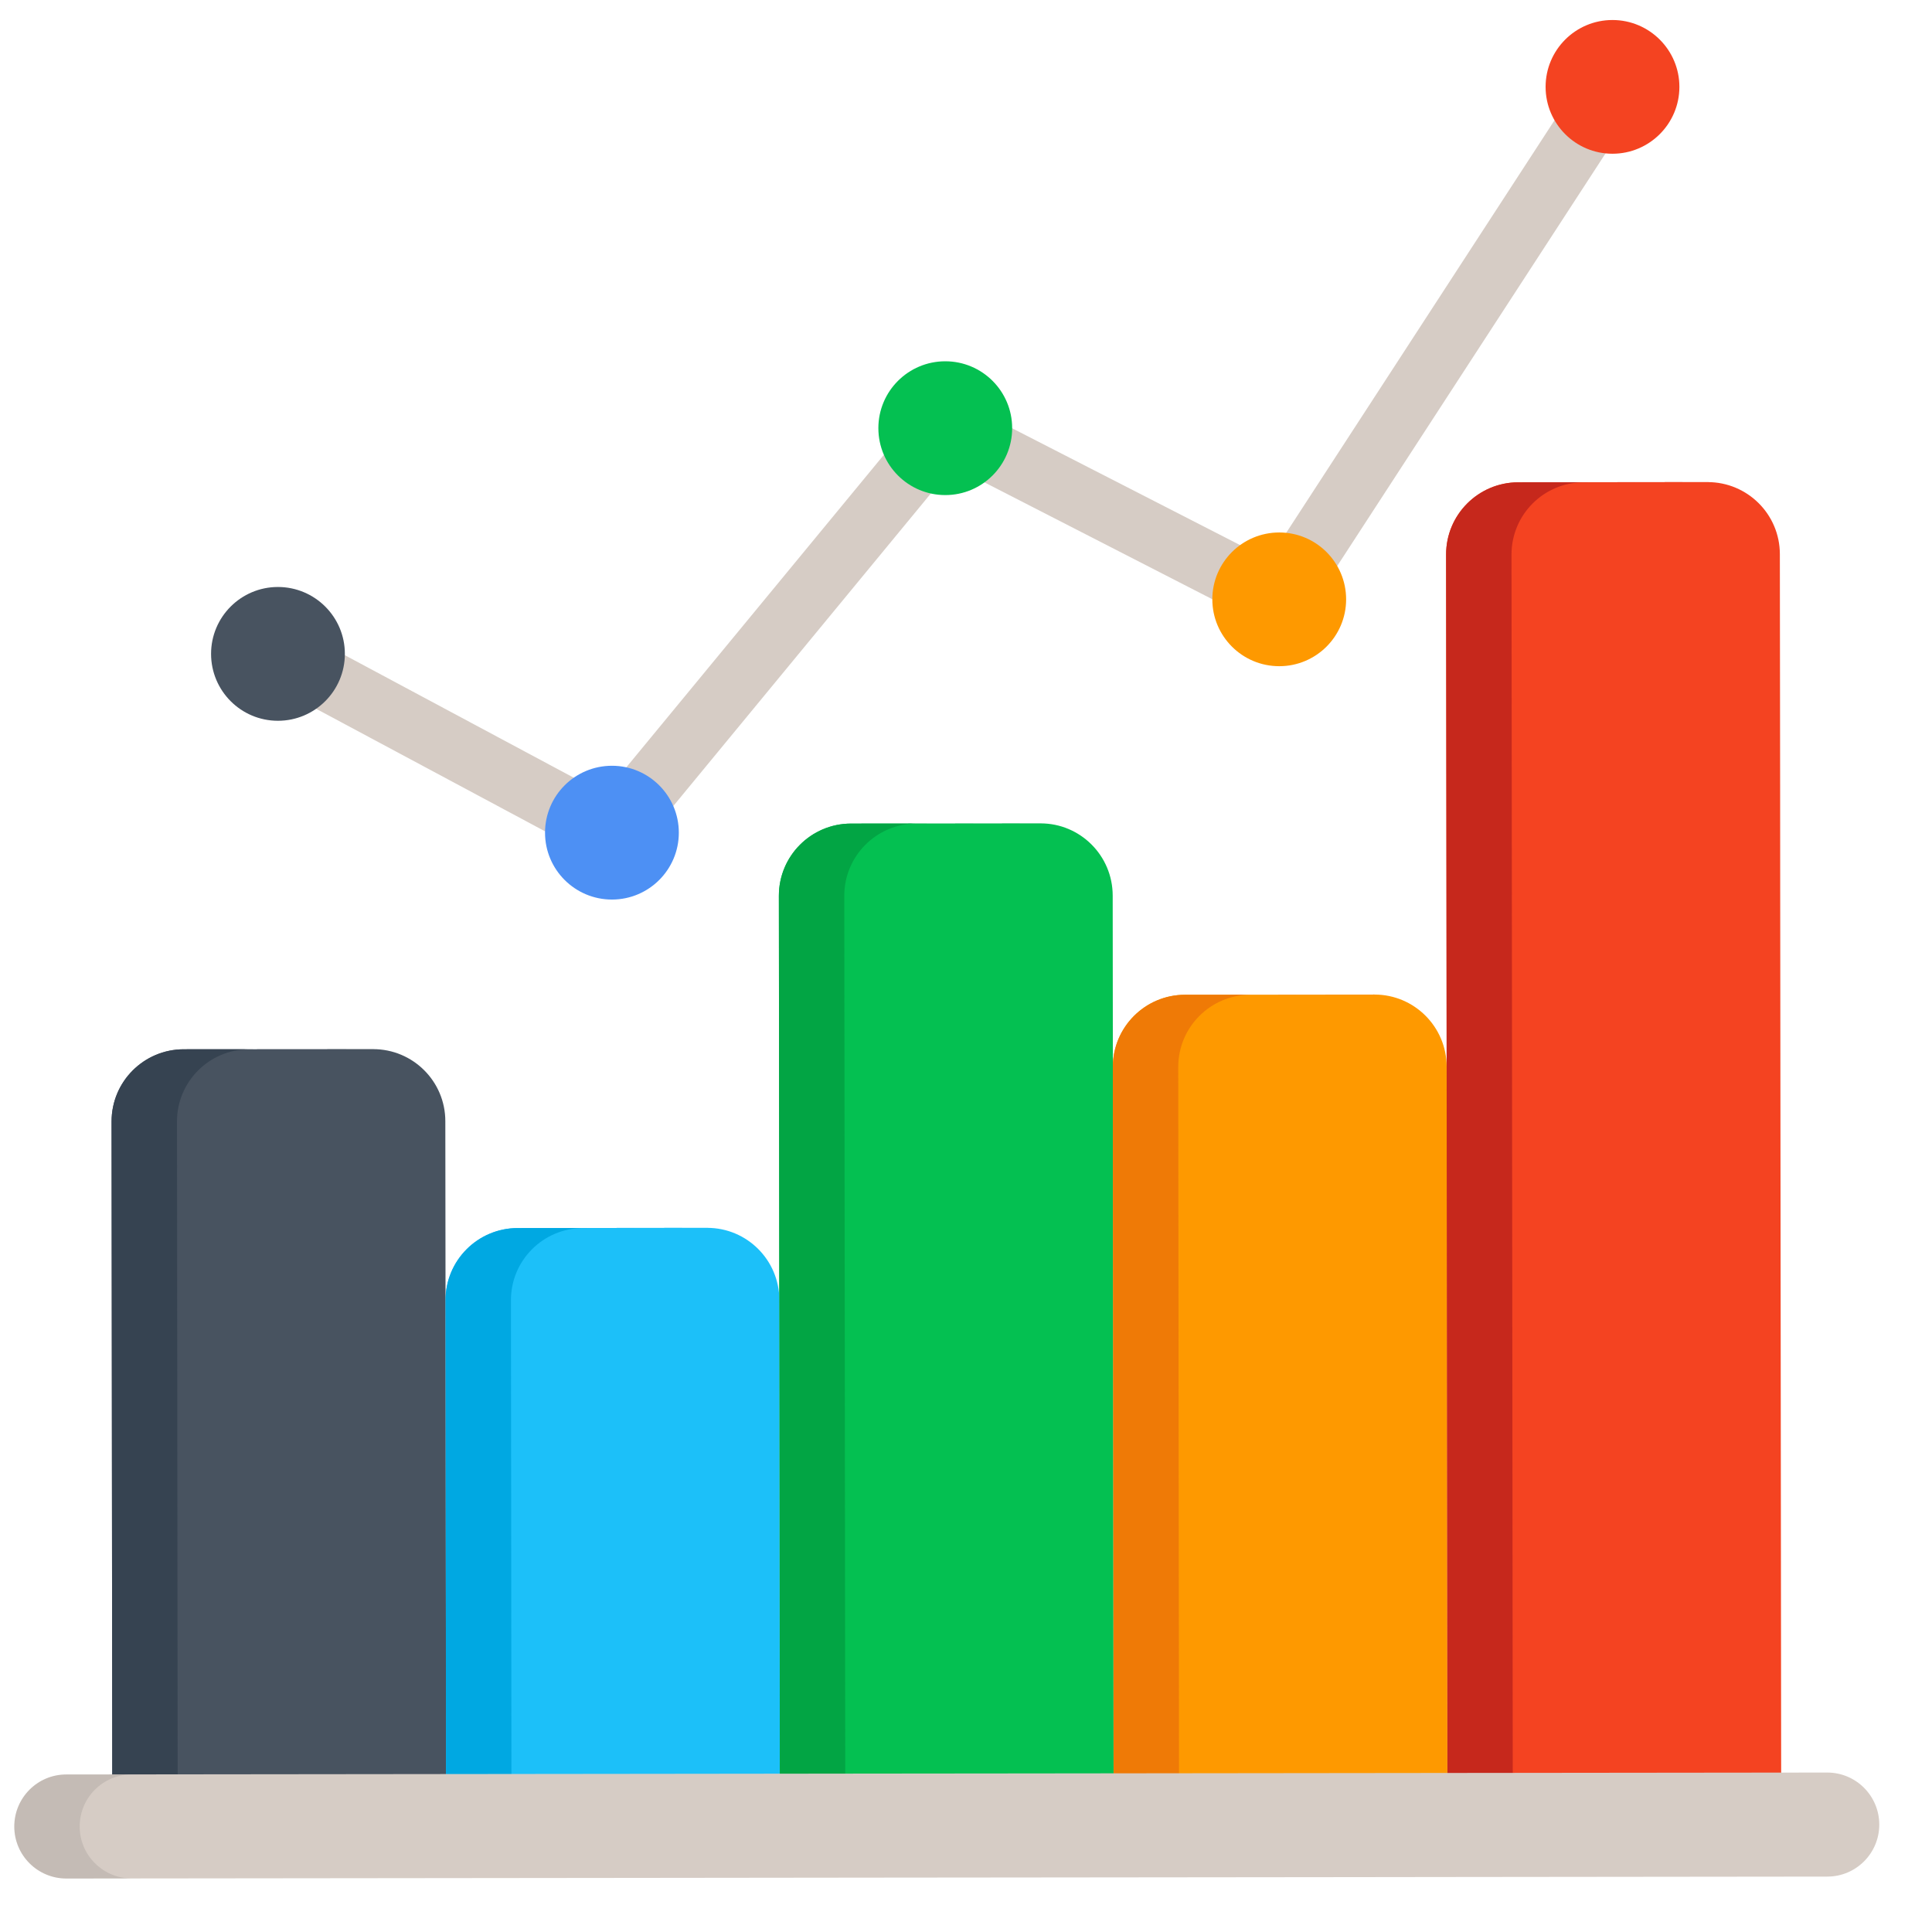
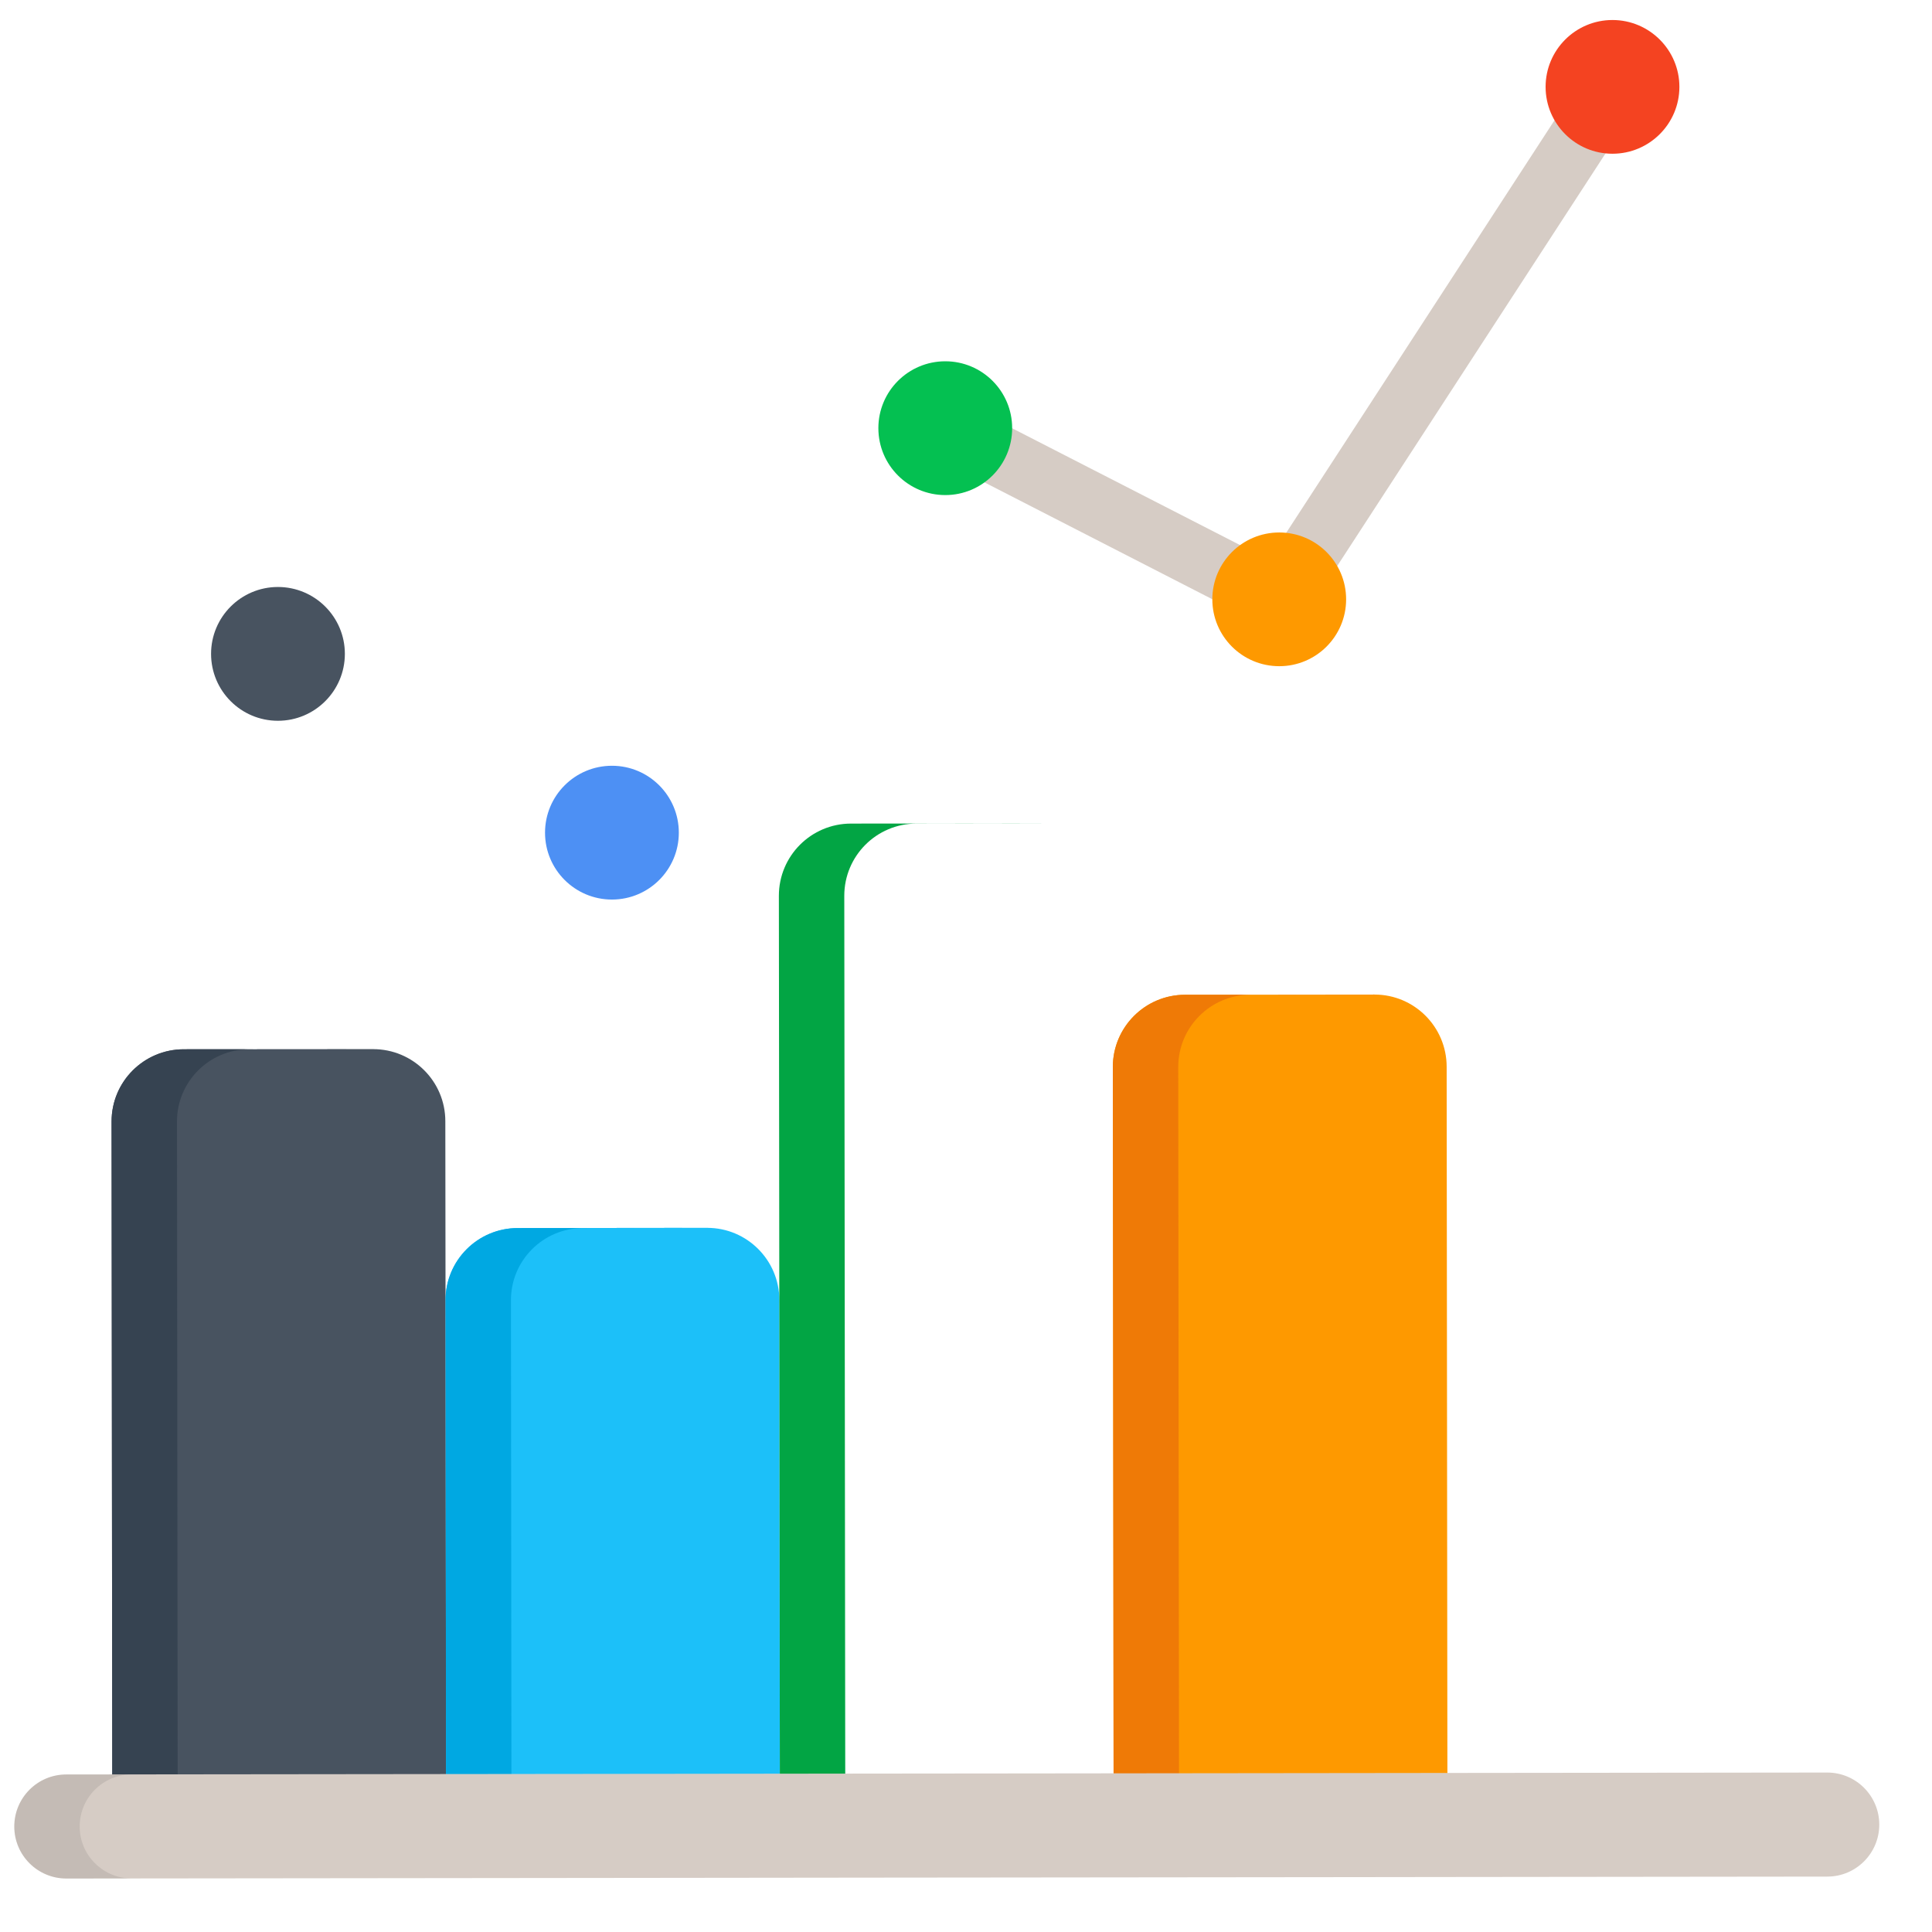
<svg xmlns="http://www.w3.org/2000/svg" width="28" height="28" viewBox="0 0 28 28" fill="none">
  <g clip-path="url(#clip0_2667_260)">
    <path d="M18.656 8.947C18.574 8.947 18.491 8.924 18.416 8.876C18.212 8.743 18.154 8.47 18.287 8.266L22.896 1.179C23.029 0.975 23.301 0.917 23.506 1.05C23.71 1.183 23.767 1.456 23.635 1.66L19.026 8.747C18.942 8.877 18.8 8.947 18.656 8.947Z" fill="#D6CCC5" />
    <path d="M18.54 9.127C18.472 9.127 18.404 9.112 18.339 9.079L13.93 6.818C13.714 6.707 13.628 6.442 13.739 6.225C13.85 6.008 14.116 5.923 14.332 6.034L18.741 8.294C18.958 8.405 19.043 8.671 18.932 8.888C18.854 9.04 18.7 9.127 18.54 9.127Z" fill="#D6CCC5" />
-     <path d="M8.979 12.373C8.88 12.373 8.781 12.34 8.699 12.273C8.511 12.118 8.484 11.84 8.639 11.652L13.36 5.924C13.514 5.737 13.792 5.71 13.98 5.864C14.168 6.019 14.195 6.297 14.04 6.485L9.32 12.213C9.232 12.319 9.106 12.373 8.979 12.373Z" fill="#D6CCC5" />
-     <path d="M8.868 12.508C8.798 12.508 8.727 12.492 8.661 12.456L4.155 10.044C3.941 9.93 3.86 9.663 3.975 9.448C4.09 9.233 4.357 9.152 4.571 9.267L9.077 11.679C9.291 11.794 9.372 12.061 9.257 12.276C9.178 12.424 9.025 12.508 8.868 12.508Z" fill="#D6CCC5" />
    <path d="M23.369 2.228C23.904 2.228 24.339 1.794 24.339 1.259C24.339 0.724 23.904 0.29 23.369 0.29C22.834 0.29 22.4 0.724 22.4 1.259C22.4 1.794 22.834 2.228 23.369 2.228Z" fill="#F44321" />
    <path d="M13.7 7.175C14.235 7.175 14.669 6.741 14.669 6.205C14.669 5.67 14.235 5.236 13.7 5.236C13.164 5.236 12.73 5.67 12.73 6.205C12.73 6.741 13.164 7.175 13.7 7.175Z" fill="#04C051" />
    <path d="M8.869 13.037C9.404 13.037 9.838 12.603 9.838 12.068C9.838 11.532 9.404 11.098 8.869 11.098C8.333 11.098 7.899 11.532 7.899 12.068C7.899 12.603 8.333 13.037 8.869 13.037Z" fill="#4D90F4" />
    <path d="M4.028 10.446C4.563 10.446 4.998 10.012 4.998 9.476C4.998 8.941 4.563 8.507 4.028 8.507C3.493 8.507 3.059 8.941 3.059 9.476C3.059 10.012 3.493 10.446 4.028 10.446Z" fill="#485360" />
-     <path d="M25.8 12.936L25.799 11.388L25.795 8.032C25.795 7.454 25.326 6.987 24.748 6.987L22.003 6.99C21.425 6.991 20.957 7.46 20.958 8.037L20.977 25.813L25.814 25.808L25.8 12.936Z" fill="#F44321" />
    <path d="M20.977 25.813L20.966 15.459C20.965 14.881 20.496 14.413 19.919 14.414L17.173 14.417C16.596 14.418 16.128 14.886 16.128 15.464L16.139 25.818L20.977 25.813Z" fill="#FE9900" />
-     <path d="M16.139 25.819L16.126 12.978C16.125 12.4 15.656 11.932 15.079 11.933L12.333 11.936C11.755 11.937 11.288 12.405 11.288 12.983L11.302 25.824L16.139 25.819Z" fill="#04C051" />
    <path d="M11.302 25.823L11.295 18.84C11.294 18.262 10.825 17.794 10.248 17.795L7.502 17.798C6.924 17.799 6.457 18.267 6.457 18.845L6.465 25.828L11.302 25.823Z" fill="#1CC0F9" />
    <path d="M6.465 25.829L6.454 16.249C6.454 15.672 5.985 15.204 5.407 15.205L2.662 15.207C2.084 15.208 1.616 15.677 1.617 16.255L1.627 25.834L6.465 25.829Z" fill="#485360" />
    <path d="M18.54 9.655C19.075 9.655 19.509 9.221 19.509 8.686C19.509 8.151 19.075 7.717 18.54 7.717C18.004 7.717 17.57 8.151 17.57 8.686C17.57 9.221 18.004 9.655 18.54 9.655Z" fill="#FE9900" />
-     <path d="M21.906 8.037C21.905 7.46 22.373 6.991 22.951 6.99L24.768 6.988C24.761 6.988 24.755 6.987 24.748 6.987L22.003 6.99C21.425 6.991 20.957 7.46 20.958 8.037L20.977 25.813L21.924 25.812L21.906 8.037Z" fill="#C6281C" />
    <path d="M17.076 15.464C17.076 14.886 17.543 14.418 18.121 14.417L19.939 14.415C19.932 14.415 19.925 14.414 19.919 14.414L17.173 14.417C16.596 14.418 16.128 14.886 16.128 15.464L16.139 25.818L17.087 25.817L17.076 15.464Z" fill="#EF7A06" />
    <path d="M12.236 12.983C12.236 12.405 12.703 11.937 13.281 11.936L15.098 11.934C15.092 11.934 15.085 11.933 15.079 11.933L12.333 11.936C11.755 11.937 11.288 12.405 11.288 12.983L11.302 25.824L12.25 25.823L12.236 12.983Z" fill="#02A544" />
    <path d="M7.405 18.845C7.404 18.267 7.872 17.799 8.45 17.798L10.268 17.796C10.261 17.796 10.254 17.795 10.247 17.795L7.502 17.798C6.924 17.799 6.456 18.267 6.457 18.845L6.464 25.828L7.412 25.828L7.405 18.845Z" fill="#00A8E2" />
    <path d="M2.565 16.255C2.564 15.677 3.032 15.208 3.61 15.207L5.427 15.206C5.421 15.206 5.414 15.205 5.407 15.205L2.662 15.207C2.084 15.208 1.616 15.677 1.617 16.255L1.627 25.834L2.575 25.833L2.565 16.255Z" fill="#364351" />
    <path d="M26.481 25.689L20.97 25.695L14.756 25.702L12.686 25.704L9.245 25.708L0.96 25.717C0.544 25.717 0.207 26.055 0.207 26.471C0.207 26.888 0.545 27.225 0.962 27.225L9.246 27.216L12.687 27.212L14.757 27.21L19.471 27.205L21.031 27.203L26.483 27.197C26.899 27.197 27.236 26.859 27.236 26.443C27.235 26.026 26.898 25.689 26.481 25.689Z" fill="#D6CCC5" />
    <path opacity="0.1" d="M1.908 25.717L1.988 25.717V25.716L0.96 25.717C0.544 25.717 0.207 26.055 0.207 26.472C0.207 26.888 0.545 27.225 0.962 27.225L1.89 27.224C1.482 27.213 1.155 26.881 1.155 26.472C1.154 26.055 1.491 25.717 1.908 25.717Z" fill="#231F20" />
  </g>
  <defs>
    <clipPath id="clip0_2667_260">
      <rect width="27.029" height="27.029" fill="white" transform="translate(0.207 0.243)" />
    </clipPath>
  </defs>
</svg>